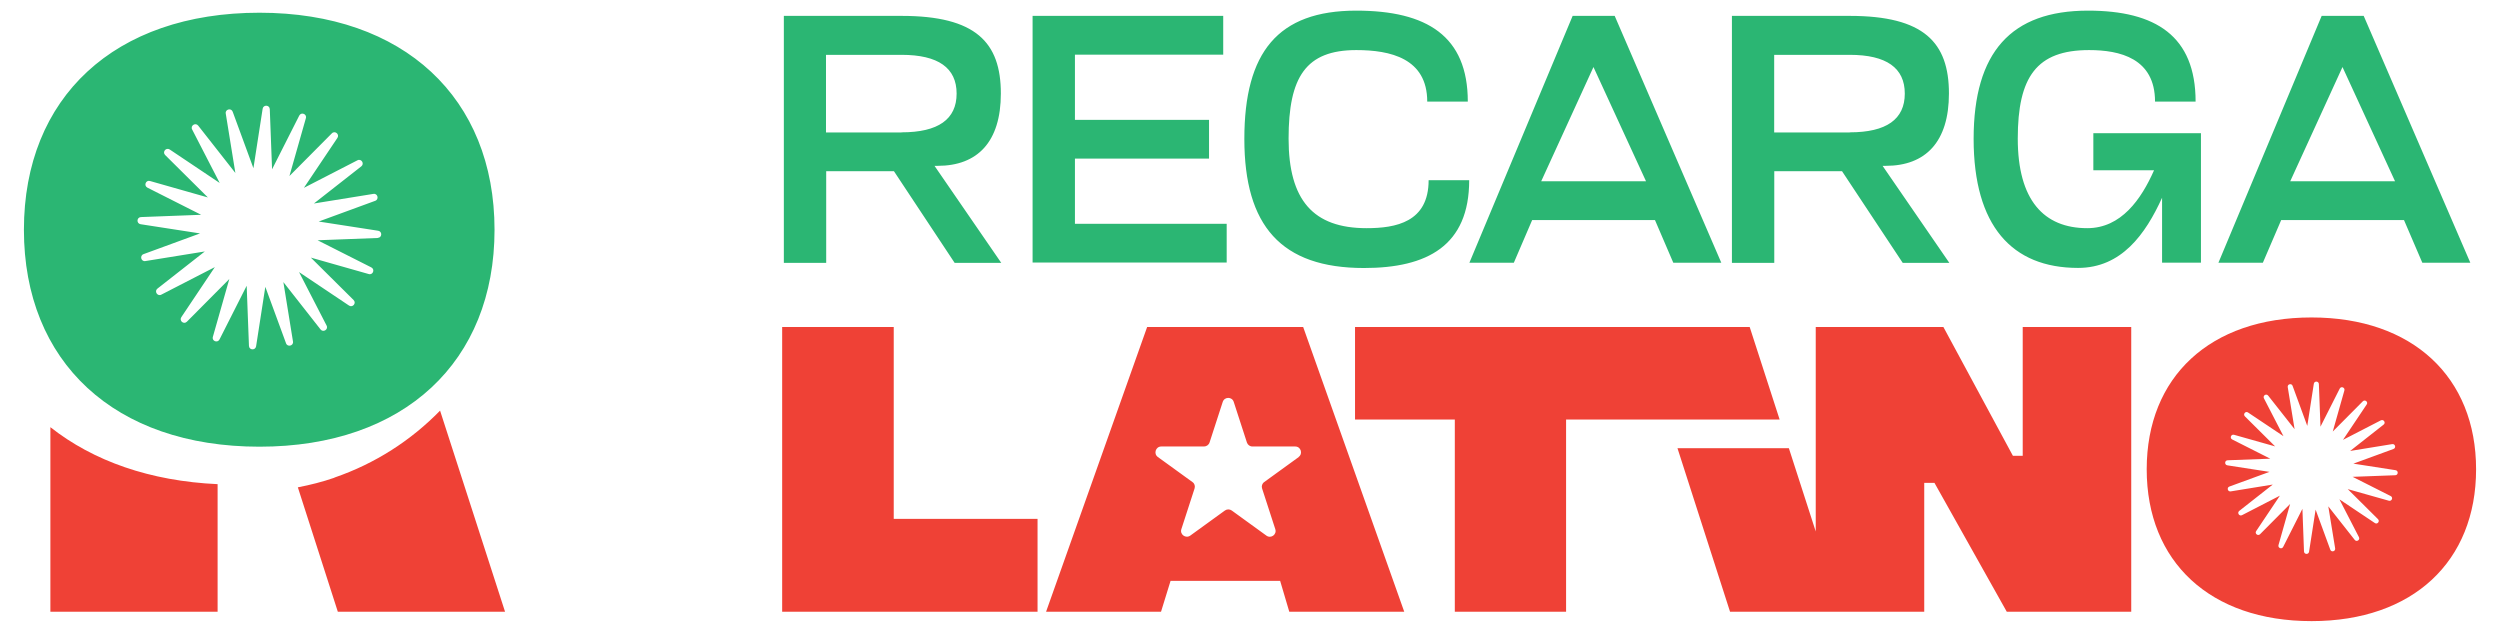
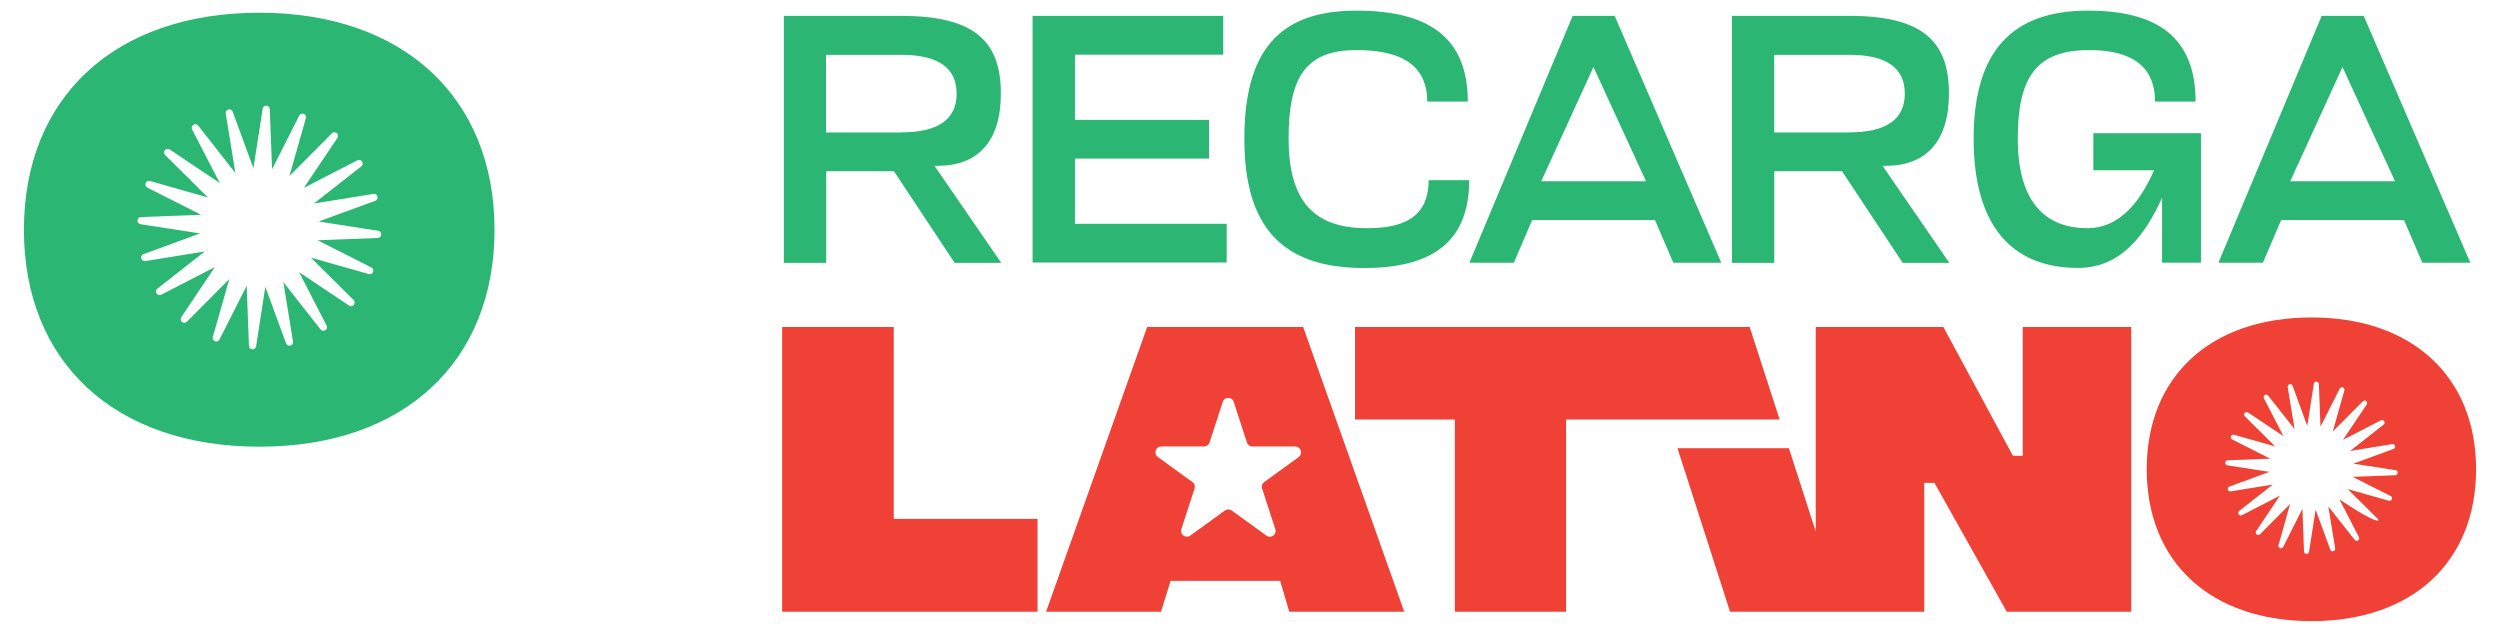
<svg xmlns="http://www.w3.org/2000/svg" width="100%" height="100%" viewBox="0 0 740 187" version="1.1" xml:space="preserve" style="fill-rule:evenodd;clip-rule:evenodd;stroke-linejoin:round;stroke-miterlimit:2;">
  <path d="M76.803,3.765C119.548,3.765 146.381,29.022 146.381,68.008C146.381,106.994 119.695,132.222 76.803,132.222C33.911,132.222 7.078,107.17 7.078,68.008C7.078,28.846 33.911,3.765 76.803,3.765ZM111.827,70.443L111.827,70.413C113.119,70.355 113.207,68.507 111.944,68.301L94.329,65.573L111.064,59.442C112.267,59.002 111.797,57.183 110.535,57.389L92.92,60.234L106.954,49.234C107.952,48.441 106.954,46.857 105.809,47.444L89.955,55.599L99.878,40.814C100.583,39.729 99.144,38.556 98.234,39.465L85.669,52.108L90.543,34.977C90.895,33.745 89.163,33.07 88.576,34.214L80.531,50.114L79.856,32.307C79.798,31.017 77.948,30.928 77.742,32.19L75.012,49.791L68.876,33.07C68.436,31.867 66.616,32.337 66.821,33.598L69.669,51.199L58.66,37.177C57.867,36.18 56.282,37.177 56.869,38.321L65.031,54.162L50.234,44.247C49.148,43.543 47.974,44.98 48.884,45.889L61.537,58.445L44.392,53.575C43.159,53.223 42.484,54.954 43.629,55.541L59.54,63.578L41.72,64.253C40.429,64.312 40.341,66.16 41.603,66.365L59.218,69.093L42.484,75.224C41.28,75.664 41.75,77.483 43.012,77.278L60.627,74.432L46.594,85.433C45.596,86.225 46.594,87.809 47.739,87.222L63.592,79.067L53.669,93.881C52.964,94.967 54.403,96.14 55.313,95.231L67.878,82.587L63.005,99.719C62.652,100.951 64.385,101.626 64.972,100.482L73.016,84.582L73.691,102.388C73.75,103.679 75.599,103.767 75.805,102.506L78.535,84.905L84.671,101.626C85.111,102.828 86.931,102.359 86.726,101.097L83.878,83.497L94.887,97.519C95.68,98.516 97.265,97.519 96.678,96.375L88.517,80.534L103.313,90.449C104.399,91.153 105.574,89.716 104.663,88.806L92.01,76.251L109.155,81.121C110.388,81.473 111.064,79.742 109.919,79.155L94.007,71.117L111.827,70.443ZM232.018,4.703L266.895,4.703C288.825,4.703 296.252,12.536 296.252,27.672C296.252,41.988 289.353,49.087 277.552,49.087L276.612,49.087L296.37,77.806L282.572,77.806L264.605,50.671L244.554,50.671L244.554,77.806L232.018,77.806L232.018,4.703ZM266.865,39.172C277.728,39.172 283.159,35.3 283.159,27.702C283.159,20.104 277.728,16.232 266.865,16.232L244.495,16.232L244.495,39.201L266.865,39.201L266.865,39.172ZM305.646,4.703L362.072,4.703L362.072,16.173L318.182,16.173L318.182,35.475L357.875,35.475L357.875,46.945L318.182,46.945L318.182,66.248L363.099,66.248L363.099,77.718L305.646,77.718L305.646,4.703ZM368.327,41.108C368.335,15.46 378.257,3.149 401.443,3.149C422.345,3.149 434.47,10.658 434.47,30.078L422.462,30.078C422.462,17.229 411.482,14.824 401.471,14.824C386.528,14.824 381.421,22.774 381.421,41.02C381.421,59.266 388.729,67.539 404.495,67.539C413.155,67.539 422.873,65.779 422.873,53.341L434.881,53.341C434.881,72.76 422.432,79.331 403.733,79.331C379.199,79.331 368.335,66.815 368.327,41.137L368.327,41.108ZM465.5,4.703L477.95,4.703L509.507,77.777L495.299,77.777L489.868,65.133L453.523,65.133L448.092,77.777L434.939,77.777L465.5,4.703ZM487.226,53.663L471.666,19.84L456.193,53.663L487.226,53.663ZM512.649,4.703L547.528,4.703C569.457,4.703 576.885,12.536 576.885,27.672C576.885,41.988 569.985,49.087 558.184,49.087L557.242,49.087L577.002,77.806L563.205,77.806L545.238,50.671L525.185,50.671L525.185,77.806L512.649,77.806L512.649,4.703ZM547.528,39.172C558.387,39.172 563.819,35.3 563.819,27.702C563.819,20.104 558.387,16.232 547.528,16.232L525.157,16.232L525.157,39.201L547.528,39.201L547.528,39.172ZM584.193,41.078C584.21,15.45 595.28,3.149 618.044,3.149C638.094,3.149 649.898,10.658 649.898,30.078L637.89,30.078C637.89,17.229 627.438,14.824 618.368,14.824C602.808,14.824 597.259,22.774 597.259,41.02C597.259,59.266 604.981,67.539 617.837,67.539C627.879,67.539 633.81,58.973 637.597,50.407L619.63,50.407L619.63,39.436L651.481,39.436L651.481,77.747L639.973,77.747L639.973,58.533C635.073,69.299 627.965,79.302 615.109,79.302C595.481,79.302 584.21,66.795 584.193,41.137L584.193,41.078ZM687.211,4.703L699.657,4.703L731.218,77.777L717.01,77.777L711.579,65.133L675.234,65.133L669.803,77.777L656.65,77.777L687.211,4.703ZM708.937,53.663L693.377,19.84L677.904,53.663L708.937,53.663Z" style="fill:rgb(43,182,115);" />
-   <path d="M526.771,124.184L463.562,124.184L463.562,181.064L430.625,181.064L430.625,124.184L401.088,124.184L401.088,96.785L517.905,96.785L526.771,124.184ZM569.574,181.064L512.09,181.064L496.531,132.662L529.502,132.662L537.458,157.317L537.458,96.785L575.24,96.785L595.821,134.921L598.725,134.921L598.725,96.785L630.845,96.785L630.845,181.064L594,181.064L572.599,142.929L569.574,142.929L569.574,181.064ZM231.519,96.785L264.546,96.785L264.546,153.578L307.115,153.578L307.115,181.064L231.519,181.064L231.519,96.785ZM385.735,96.785L415.652,181.064L381.625,181.064L378.924,171.941L346.484,171.941L343.666,181.064L309.64,181.064L339.556,96.785L385.735,96.785ZM384.442,135.273L384.384,135.273C385.735,134.305 385.06,132.163 383.387,132.163L370.734,132.163C369.969,132.163 369.324,131.694 369.089,130.99L365.185,118.963C364.685,117.379 362.454,117.379 361.927,118.963L358.023,130.99C357.788,131.694 357.112,132.163 356.378,132.163L343.725,132.163C342.08,132.163 341.377,134.305 342.725,135.273L352.971,142.694C353.588,143.105 353.823,143.897 353.588,144.601L349.684,156.628C349.156,158.183 350.977,159.503 352.326,158.535L362.571,151.114C363.189,150.674 363.982,150.674 364.599,151.114L374.845,158.535C376.193,159.533 378.014,158.212 377.486,156.628L373.583,144.601C373.345,143.897 373.583,143.134 374.197,142.694L384.442,135.273ZM684.215,93.969C714.131,93.969 732.922,111.629 732.922,138.91C732.922,166.192 714.22,183.851 684.215,183.851C654.212,183.851 635.424,166.28 635.424,138.91C635.424,111.541 654.184,93.969 684.215,93.969ZM708.996,140.67C709.903,140.641 709.993,139.321 709.082,139.174L696.605,137.238L708.465,132.897C709.317,132.603 708.996,131.313 708.085,131.459L695.636,133.483L705.561,125.68C706.265,125.123 705.561,124.008 704.737,124.419L693.522,130.198L700.54,119.725C701.068,118.992 700.04,118.141 699.395,118.787L690.498,127.734L693.933,115.589C694.198,114.709 692.964,114.21 692.553,115.032L686.86,126.296L686.387,113.682C686.36,112.773 685.039,112.685 684.891,113.594L682.953,126.062L678.607,114.21C678.314,113.36 677.024,113.682 677.169,114.592L679.197,127.03L671.386,117.114C670.831,116.381 669.713,117.085 670.124,117.907L675.907,129.112L665.427,122.101C664.692,121.573 663.841,122.6 664.489,123.245L673.441,132.134L661.289,128.702C660.406,128.438 659.909,129.67 660.73,130.08L672.003,135.771L659.378,136.241C658.471,136.27 658.381,137.59 659.292,137.737L671.769,139.673L659.909,144.015C659.057,144.308 659.378,145.599 660.289,145.452L672.738,143.428L662.813,151.231C662.109,151.788 662.813,152.903 663.637,152.492L674.852,146.713L667.834,157.186C667.306,157.919 668.334,158.77 668.979,158.125L677.876,149.177L674.441,161.322C674.176,162.202 675.41,162.701 675.821,161.879L681.514,150.615L681.984,163.229C682.014,164.138 683.335,164.226 683.483,163.317L685.421,150.849L689.763,162.701C690.06,163.552 691.35,163.229 691.205,162.319L689.177,149.881L696.988,159.797C697.543,160.53 698.661,159.826 698.25,159.005L692.467,147.799L702.947,154.81C703.682,155.338 704.533,154.311 703.885,153.666L694.933,144.777L707.085,148.209C707.968,148.474 708.465,147.241 707.644,146.831L696.371,141.14L708.996,140.67Z" style="fill:rgb(239,65,54);" />
-   <path d="M98.995,141.404L98.965,141.374C111.09,137.209 121.718,130.315 130.261,121.544L149.49,181.064L99.993,181.064L88.162,144.249C91.802,143.545 95.442,142.636 98.995,141.404ZM14.914,126.443C27.626,136.475 44.448,142.401 64.411,143.31L64.411,181.064L14.914,181.064L14.914,126.443Z" style="fill:rgb(239,65,54);" />
+   <path d="M526.771,124.184L463.562,124.184L463.562,181.064L430.625,181.064L430.625,124.184L401.088,124.184L401.088,96.785L517.905,96.785L526.771,124.184ZM569.574,181.064L512.09,181.064L496.531,132.662L529.502,132.662L537.458,157.317L537.458,96.785L575.24,96.785L595.821,134.921L598.725,134.921L598.725,96.785L630.845,96.785L630.845,181.064L594,181.064L572.599,142.929L569.574,142.929L569.574,181.064ZM231.519,96.785L264.546,96.785L264.546,153.578L307.115,153.578L307.115,181.064L231.519,181.064L231.519,96.785ZM385.735,96.785L415.652,181.064L381.625,181.064L378.924,171.941L346.484,171.941L343.666,181.064L309.64,181.064L339.556,96.785L385.735,96.785ZM384.442,135.273L384.384,135.273C385.735,134.305 385.06,132.163 383.387,132.163L370.734,132.163C369.969,132.163 369.324,131.694 369.089,130.99L365.185,118.963C364.685,117.379 362.454,117.379 361.927,118.963L358.023,130.99C357.788,131.694 357.112,132.163 356.378,132.163L343.725,132.163C342.08,132.163 341.377,134.305 342.725,135.273L352.971,142.694C353.588,143.105 353.823,143.897 353.588,144.601L349.684,156.628C349.156,158.183 350.977,159.503 352.326,158.535L362.571,151.114C363.189,150.674 363.982,150.674 364.599,151.114L374.845,158.535C376.193,159.533 378.014,158.212 377.486,156.628L373.583,144.601C373.345,143.897 373.583,143.134 374.197,142.694L384.442,135.273ZM684.215,93.969C714.131,93.969 732.922,111.629 732.922,138.91C732.922,166.192 714.22,183.851 684.215,183.851C654.212,183.851 635.424,166.28 635.424,138.91C635.424,111.541 654.184,93.969 684.215,93.969ZM708.996,140.67C709.903,140.641 709.993,139.321 709.082,139.174L696.605,137.238L708.465,132.897C709.317,132.603 708.996,131.313 708.085,131.459L695.636,133.483L705.561,125.68C706.265,125.123 705.561,124.008 704.737,124.419L693.522,130.198L700.54,119.725C701.068,118.992 700.04,118.141 699.395,118.787L690.498,127.734L693.933,115.589C694.198,114.709 692.964,114.21 692.553,115.032L686.86,126.296L686.387,113.682C686.36,112.773 685.039,112.685 684.891,113.594L682.953,126.062L678.607,114.21C678.314,113.36 677.024,113.682 677.169,114.592L679.197,127.03L671.386,117.114C670.831,116.381 669.713,117.085 670.124,117.907L675.907,129.112L665.427,122.101C664.692,121.573 663.841,122.6 664.489,123.245L673.441,132.134L661.289,128.702C660.406,128.438 659.909,129.67 660.73,130.08L672.003,135.771L659.378,136.241C658.471,136.27 658.381,137.59 659.292,137.737L671.769,139.673L659.909,144.015C659.057,144.308 659.378,145.599 660.289,145.452L672.738,143.428L662.813,151.231C662.109,151.788 662.813,152.903 663.637,152.492L674.852,146.713L667.834,157.186C667.306,157.919 668.334,158.77 668.979,158.125L677.876,149.177L674.441,161.322C674.176,162.202 675.41,162.701 675.821,161.879L681.514,150.615L681.984,163.229C682.014,164.138 683.335,164.226 683.483,163.317L685.421,150.849L689.763,162.701C690.06,163.552 691.35,163.229 691.205,162.319L689.177,149.881L696.988,159.797C697.543,160.53 698.661,159.826 698.25,159.005L692.467,147.799C703.682,155.338 704.533,154.311 703.885,153.666L694.933,144.777L707.085,148.209C707.968,148.474 708.465,147.241 707.644,146.831L696.371,141.14L708.996,140.67Z" style="fill:rgb(239,65,54);" />
</svg>